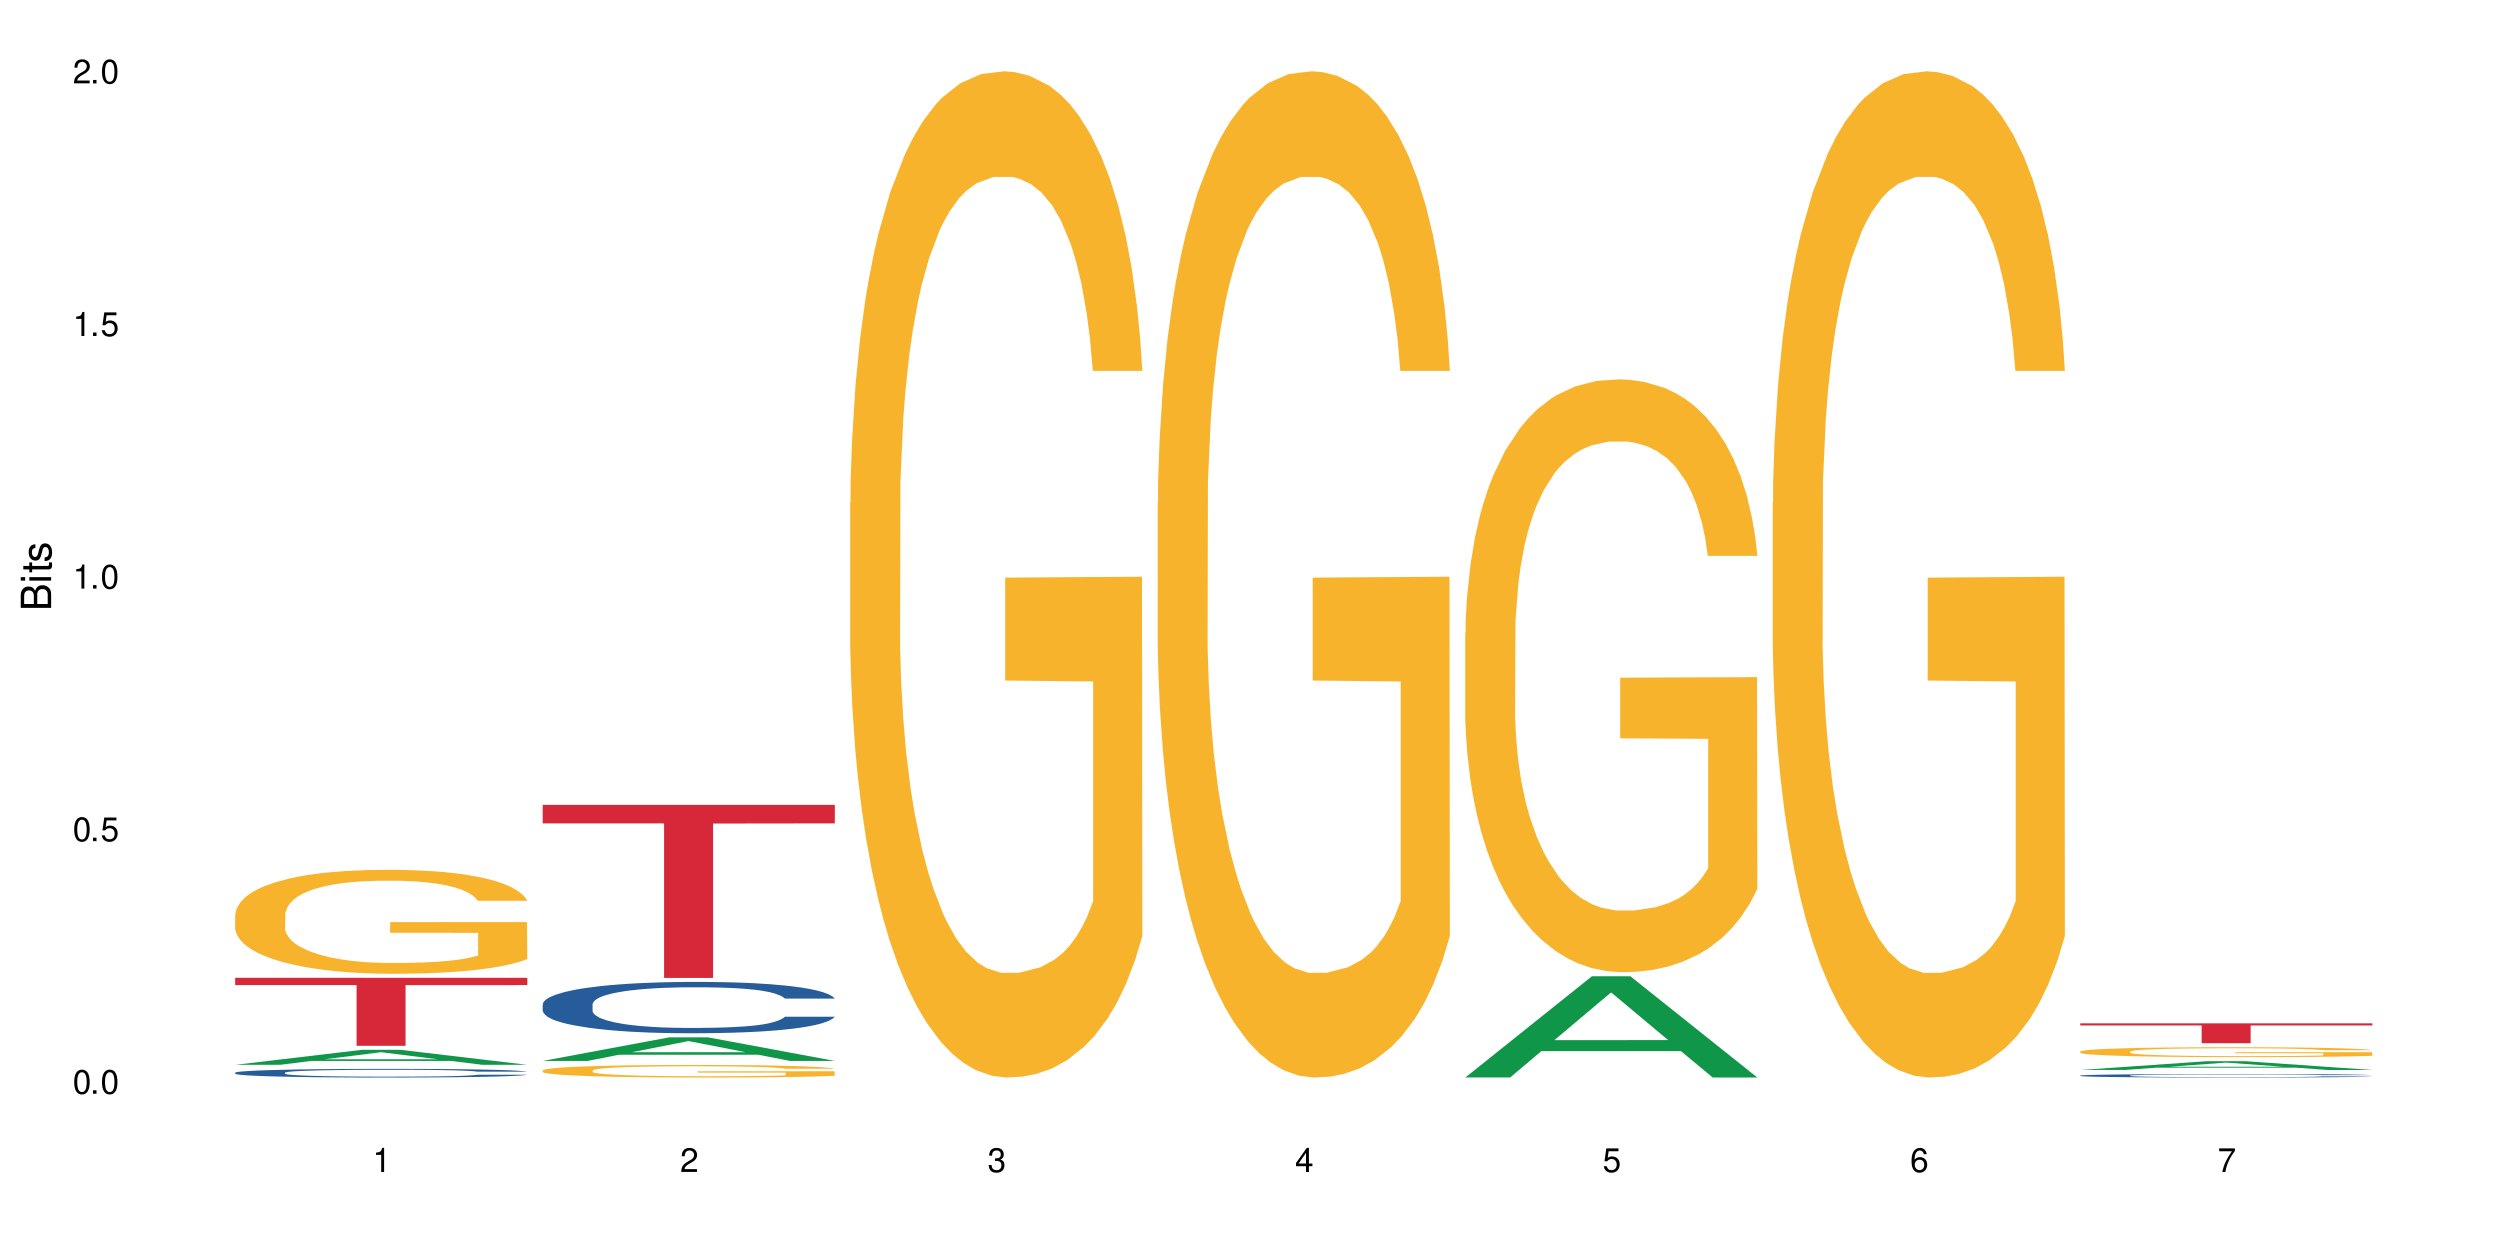
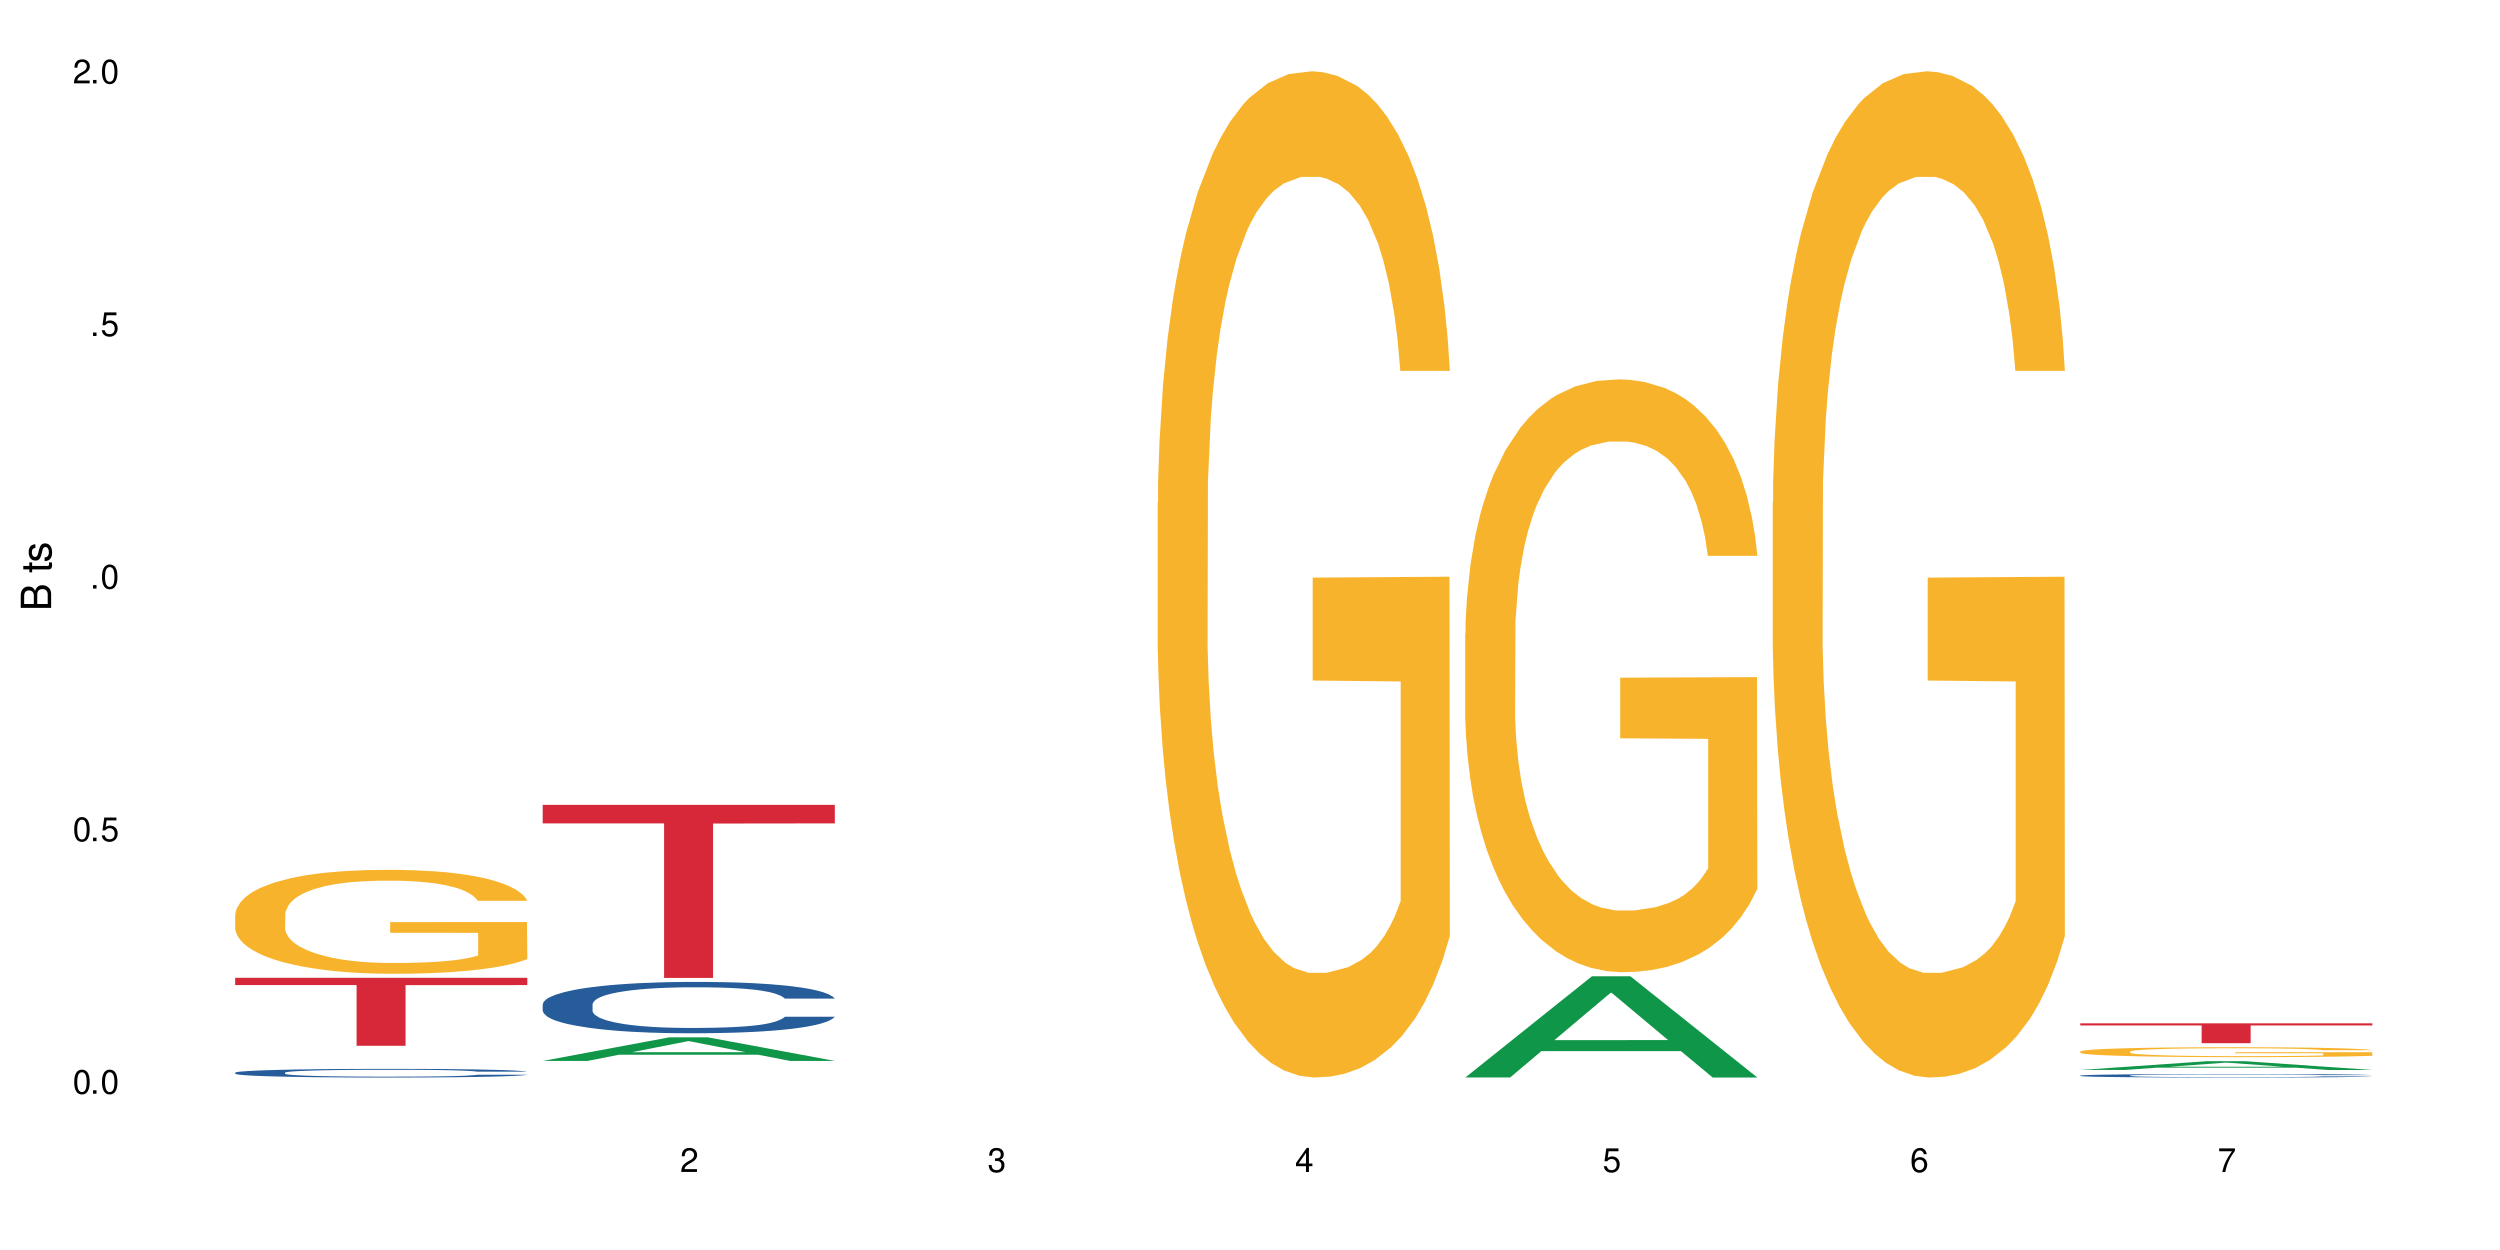
<svg xmlns="http://www.w3.org/2000/svg" xmlns:xlink="http://www.w3.org/1999/xlink" width="720" height="360" viewBox="0 0 720 360">
  <defs>
    <g>
      <g id="glyph-0-0">
</g>
      <g id="glyph-0-1">
        <path d="M 2.641 -6.938 C 2 -6.938 1.422 -6.656 1.078 -6.172 C 0.641 -5.562 0.406 -4.641 0.406 -3.359 C 0.406 -1.016 1.188 0.219 2.641 0.219 C 4.078 0.219 4.859 -1.016 4.859 -3.297 C 4.859 -4.641 4.656 -5.547 4.203 -6.172 C 3.844 -6.656 3.281 -6.938 2.641 -6.938 Z M 2.641 -6.188 C 3.547 -6.188 4 -5.25 4 -3.375 C 4 -1.406 3.562 -0.484 2.625 -0.484 C 1.734 -0.484 1.281 -1.438 1.281 -3.344 C 1.281 -5.25 1.734 -6.188 2.641 -6.188 Z M 2.641 -6.188 " />
      </g>
      <g id="glyph-0-2">
        <path d="M 1.828 -1 L 0.828 -1 L 0.828 0 L 1.828 0 Z M 1.828 -1 " />
      </g>
      <g id="glyph-0-3">
        <path d="M 4.562 -6.797 L 1.062 -6.797 L 0.547 -3.094 L 1.328 -3.094 C 1.719 -3.562 2.047 -3.734 2.578 -3.734 C 3.484 -3.734 4.062 -3.109 4.062 -2.094 C 4.062 -1.125 3.484 -0.531 2.578 -0.531 C 1.828 -0.531 1.375 -0.906 1.188 -1.672 L 0.328 -1.672 C 0.453 -1.109 0.547 -0.844 0.75 -0.594 C 1.125 -0.078 1.828 0.219 2.594 0.219 C 3.969 0.219 4.922 -0.781 4.922 -2.219 C 4.922 -3.562 4.031 -4.484 2.719 -4.484 C 2.25 -4.484 1.859 -4.359 1.469 -4.062 L 1.734 -5.969 L 4.562 -5.969 Z M 4.562 -6.797 " />
      </g>
      <g id="glyph-0-4">
-         <path d="M 2.484 -4.938 L 2.484 0 L 3.328 0 L 3.328 -6.938 L 2.766 -6.938 C 2.469 -5.875 2.281 -5.734 0.984 -5.562 L 0.984 -4.938 Z M 2.484 -4.938 " />
-       </g>
+         </g>
      <g id="glyph-0-5">
        <path d="M 4.859 -0.828 L 1.281 -0.828 C 1.359 -1.406 1.672 -1.781 2.5 -2.281 L 3.469 -2.828 C 4.406 -3.344 4.906 -4.062 4.906 -4.906 C 4.906 -5.484 4.672 -6.031 4.266 -6.406 C 3.859 -6.766 3.375 -6.938 2.719 -6.938 C 1.859 -6.938 1.219 -6.625 0.844 -6.031 C 0.609 -5.672 0.5 -5.234 0.484 -4.531 L 1.328 -4.531 C 1.359 -5.016 1.406 -5.281 1.531 -5.516 C 1.75 -5.938 2.188 -6.203 2.703 -6.203 C 3.469 -6.203 4.031 -5.641 4.031 -4.891 C 4.031 -4.344 3.719 -3.859 3.125 -3.516 L 2.234 -3 C 0.812 -2.172 0.406 -1.531 0.328 -0.016 L 4.859 -0.016 Z M 4.859 -0.828 " />
      </g>
      <g id="glyph-0-6">
        <path d="M 2.125 -3.188 L 2.578 -3.188 C 3.5 -3.188 3.984 -2.766 3.984 -1.922 C 3.984 -1.062 3.469 -0.531 2.594 -0.531 C 1.656 -0.531 1.203 -1 1.156 -2.016 L 0.312 -2.016 C 0.344 -1.453 0.438 -1.094 0.609 -0.781 C 0.953 -0.109 1.625 0.219 2.547 0.219 C 3.953 0.219 4.859 -0.625 4.859 -1.938 C 4.859 -2.828 4.516 -3.297 3.703 -3.594 C 4.344 -3.844 4.656 -4.328 4.656 -5.031 C 4.656 -6.219 3.875 -6.938 2.578 -6.938 C 1.203 -6.938 0.484 -6.172 0.453 -4.703 L 1.297 -4.703 C 1.312 -5.125 1.344 -5.359 1.453 -5.578 C 1.641 -5.969 2.062 -6.203 2.594 -6.203 C 3.344 -6.203 3.797 -5.75 3.797 -5 C 3.797 -4.516 3.609 -4.219 3.25 -4.047 C 3.016 -3.953 2.703 -3.922 2.125 -3.906 Z M 2.125 -3.188 " />
      </g>
      <g id="glyph-0-7">
        <path d="M 3.141 -1.672 L 3.141 0 L 3.984 0 L 3.984 -1.672 L 4.984 -1.672 L 4.984 -2.438 L 3.984 -2.438 L 3.984 -6.938 L 3.359 -6.938 L 0.266 -2.578 L 0.266 -1.672 Z M 3.141 -2.438 L 1 -2.438 L 3.141 -5.5 Z M 3.141 -2.438 " />
      </g>
      <g id="glyph-0-8">
        <path d="M 4.781 -5.125 C 4.609 -6.266 3.891 -6.938 2.844 -6.938 C 2.094 -6.938 1.422 -6.578 1.031 -5.953 C 0.594 -5.266 0.406 -4.422 0.406 -3.172 C 0.406 -2 0.578 -1.25 0.984 -0.641 C 1.359 -0.078 1.953 0.219 2.703 0.219 C 3.984 0.219 4.922 -0.75 4.922 -2.094 C 4.922 -3.375 4.062 -4.281 2.844 -4.281 C 2.172 -4.281 1.641 -4.031 1.281 -3.516 C 1.281 -5.234 1.828 -6.188 2.797 -6.188 C 3.391 -6.188 3.797 -5.797 3.938 -5.125 Z M 2.734 -3.531 C 3.547 -3.531 4.062 -2.953 4.062 -2.031 C 4.062 -1.156 3.484 -0.531 2.703 -0.531 C 1.922 -0.531 1.328 -1.188 1.328 -2.078 C 1.328 -2.938 1.906 -3.531 2.734 -3.531 Z M 2.734 -3.531 " />
      </g>
      <g id="glyph-0-9">
        <path d="M 4.984 -6.797 L 0.438 -6.797 L 0.438 -5.969 L 4.109 -5.969 C 2.5 -3.656 1.828 -2.234 1.328 0 L 2.219 0 C 2.594 -2.172 3.453 -4.047 4.984 -6.094 Z M 4.984 -6.797 " />
      </g>
      <g id="glyph-1-0">
</g>
      <g id="glyph-1-1">
        <path d="M 0 -0.953 L 0 -4.891 C 0 -5.719 -0.234 -6.344 -0.734 -6.797 C -1.188 -7.234 -1.812 -7.469 -2.5 -7.469 C -3.547 -7.469 -4.188 -7 -4.625 -5.875 C -4.984 -6.688 -5.625 -7.094 -6.531 -7.094 C -7.172 -7.094 -7.734 -6.859 -8.141 -6.391 C -8.562 -5.922 -8.75 -5.344 -8.75 -4.5 L -8.75 -0.953 Z M -4.984 -2.062 L -7.766 -2.062 L -7.766 -4.219 C -7.766 -4.844 -7.688 -5.203 -7.453 -5.5 C -7.219 -5.812 -6.859 -5.969 -6.375 -5.969 C -5.891 -5.969 -5.531 -5.812 -5.297 -5.5 C -5.062 -5.203 -4.984 -4.844 -4.984 -4.219 Z M -0.984 -2.062 L -4 -2.062 L -4 -4.781 C -4 -5.766 -3.438 -6.359 -2.484 -6.359 C -1.547 -6.359 -0.984 -5.766 -0.984 -4.781 Z M -0.984 -2.062 " />
      </g>
      <g id="glyph-1-2">
-         <path d="M -6.281 -1.797 L -6.281 -0.797 L 0 -0.797 L 0 -1.797 Z M -8.75 -1.797 L -8.75 -0.797 L -7.484 -0.797 L -7.484 -1.797 Z M -8.75 -1.797 " />
-       </g>
+         </g>
      <g id="glyph-1-3">
        <path d="M -6.281 -3.047 L -6.281 -2.016 L -8.016 -2.016 L -8.016 -1.016 L -6.281 -1.016 L -6.281 -0.172 L -5.469 -0.172 L -5.469 -1.016 L -0.719 -1.016 C -0.078 -1.016 0.281 -1.453 0.281 -2.234 C 0.281 -2.5 0.25 -2.719 0.188 -3.047 L -0.641 -3.047 C -0.609 -2.906 -0.594 -2.766 -0.594 -2.562 C -0.594 -2.141 -0.719 -2.016 -1.156 -2.016 L -5.469 -2.016 L -5.469 -3.047 Z M -6.281 -3.047 " />
      </g>
      <g id="glyph-1-4">
        <path d="M -4.531 -5.25 C -5.766 -5.25 -6.469 -4.422 -6.469 -2.969 C -6.469 -1.516 -5.719 -0.562 -4.547 -0.562 C -3.562 -0.562 -3.094 -1.062 -2.734 -2.562 L -2.516 -3.484 C -2.344 -4.188 -2.094 -4.469 -1.641 -4.469 C -1.047 -4.469 -0.641 -3.875 -0.641 -3 C -0.641 -2.453 -0.797 -2 -1.062 -1.75 C -1.25 -1.594 -1.422 -1.531 -1.875 -1.469 L -1.875 -0.406 C -0.422 -0.453 0.281 -1.266 0.281 -2.922 C 0.281 -4.5 -0.5 -5.516 -1.719 -5.516 C -2.656 -5.516 -3.172 -4.984 -3.469 -3.734 L -3.703 -2.766 C -3.891 -1.953 -4.156 -1.609 -4.594 -1.609 C -5.188 -1.609 -5.547 -2.125 -5.547 -2.938 C -5.547 -3.75 -5.203 -4.172 -4.531 -4.203 Z M -4.531 -5.25 " />
      </g>
    </g>
  </defs>
  <rect x="-72" y="-36" width="864" height="432" fill="rgb(100%, 100%, 100%)" fill-opacity="1" />
-   <path fill-rule="nonzero" fill="rgb(6.275%, 58.824%, 28.235%)" fill-opacity="1" d="M 67.73 306.668 L 67.82 306.664 L 104.227 302.348 L 115.281 302.348 L 151.867 306.672 L 139.012 306.672 L 129.844 305.543 L 89.664 305.543 L 80.676 306.668 L 67.73 306.668 L 93.527 305.078 L 126.156 305.074 L 109.887 303.055 L 109.707 303.051 L 109.527 303.062 L 93.438 305.074 L 93.527 305.078 Z M 67.73 306.668 " />
  <path fill-rule="nonzero" fill="rgb(14.51%, 36.078%, 60%)" fill-opacity="1" d="M 67.73 308.922 L 67.832 308.922 L 67.832 308.867 L 68.141 308.777 L 68.859 308.668 L 69.578 308.594 L 71.426 308.461 L 73.988 308.328 L 76.656 308.23 L 78.605 308.172 L 80.352 308.125 L 84.352 308.039 L 86.918 307.996 L 89.688 307.957 L 93.074 307.918 L 95.535 307.895 L 101.078 307.859 L 105.18 307.844 L 108.363 307.836 L 115.238 307.836 L 119.34 307.848 L 122.316 307.859 L 125.598 307.875 L 128.371 307.895 L 133.191 307.945 L 137.5 308.012 L 139.449 308.047 L 142.527 308.117 L 144.891 308.188 L 146.531 308.246 L 148.379 308.328 L 150.02 308.434 L 151.25 308.547 L 151.867 308.648 L 137.5 308.648 L 136.785 308.555 L 135.961 308.484 L 134.422 308.391 L 132.883 308.324 L 130.73 308.258 L 128.781 308.215 L 126.113 308.172 L 123.754 308.145 L 121.289 308.125 L 118.93 308.109 L 114.414 308.098 L 109.184 308.098 L 107.234 308.102 L 103.23 308.121 L 101.078 308.137 L 98 308.168 L 95.844 308.199 L 93.281 308.242 L 91.535 308.281 L 89.379 308.34 L 87.84 308.395 L 86.098 308.469 L 85.07 308.527 L 84.148 308.59 L 83.328 308.664 L 82.711 308.746 L 82.301 308.828 L 82.094 308.91 L 82.094 309.266 L 82.301 309.348 L 82.812 309.441 L 84.148 309.582 L 86.098 309.703 L 88.355 309.797 L 90.508 309.867 L 91.742 309.898 L 93.383 309.934 L 95.945 309.98 L 99.641 310.027 L 101.797 310.047 L 105.078 310.062 L 108.465 310.074 L 112.98 310.074 L 116.98 310.062 L 119.648 310.051 L 122.418 310.035 L 126.215 309.996 L 128.574 309.957 L 130.629 309.914 L 132.168 309.871 L 133.191 309.836 L 134.73 309.766 L 135.961 309.688 L 136.887 309.605 L 137.5 309.531 L 151.867 309.531 L 151.25 309.621 L 150.328 309.711 L 149.402 309.777 L 147.969 309.855 L 146.324 309.926 L 143.965 310.008 L 142.016 310.059 L 139.449 310.117 L 137.09 310.16 L 134.527 310.199 L 130.73 310.242 L 128.266 310.266 L 125.598 310.285 L 122.418 310.305 L 118.418 310.32 L 114.109 310.332 L 110.105 310.332 L 105.797 310.328 L 102.617 310.32 L 98.41 310.297 L 93.176 310.258 L 89.379 310.215 L 86.406 310.172 L 83.84 310.125 L 80.969 310.062 L 77.273 309.965 L 75.016 309.887 L 73.477 309.82 L 71.734 309.734 L 70.5 309.652 L 69.066 309.523 L 68.039 309.363 L 67.73 309.238 Z M 67.73 308.922 " />
  <path fill-rule="nonzero" fill="rgb(96.863%, 70.196%, 16.863%)" fill-opacity="1" d="M 67.73 263.332 L 67.832 263.305 L 67.832 262.758 L 68.242 261.527 L 69.27 259.832 L 70.605 258.438 L 72.039 257.344 L 72.965 256.77 L 74.504 255.949 L 75.836 255.348 L 79.223 254.117 L 83.531 252.969 L 85.891 252.477 L 88.559 252.012 L 92.355 251.492 L 94.102 251.301 L 99.438 250.863 L 105.488 250.59 L 112.16 250.508 L 115.238 250.535 L 119.441 250.645 L 125.188 250.945 L 128.473 251.219 L 131.039 251.492 L 133.707 251.848 L 136.988 252.395 L 140.066 253.051 L 142.527 253.707 L 144.992 254.527 L 147.043 255.402 L 148.789 256.359 L 150.328 257.508 L 151.25 258.465 L 151.867 259.422 L 137.605 259.422 L 136.785 258.465 L 135.859 257.727 L 134.32 256.824 L 132.781 256.168 L 131.242 255.648 L 128.371 254.938 L 125.906 254.5 L 122.828 254.117 L 119.855 253.871 L 116.469 253.707 L 114.414 253.652 L 108.977 253.652 L 104.055 253.844 L 101.18 254.062 L 99.129 254.281 L 96.254 254.691 L 94.512 255.02 L 93.484 255.238 L 90.406 256.086 L 88.355 256.852 L 87.227 257.371 L 85.789 258.191 L 84.762 258.93 L 83.633 260.023 L 83.02 260.844 L 82.199 262.703 L 82.094 267.625 L 82.402 268.664 L 83.02 269.785 L 83.84 270.77 L 85.07 271.809 L 86.301 272.602 L 88.457 273.668 L 90.305 274.379 L 91.742 274.844 L 94.512 275.582 L 95.641 275.828 L 98.309 276.32 L 101.078 276.703 L 104.465 277.031 L 107.027 277.195 L 111.133 277.332 L 116.363 277.332 L 122.52 277.168 L 126.422 276.949 L 129.09 276.73 L 130.832 276.539 L 132.988 276.238 L 134.527 275.965 L 135.961 275.664 L 137.707 275.199 L 137.707 268.664 L 112.363 268.637 L 112.363 265.574 L 151.762 265.547 L 151.867 276.238 L 149.711 276.977 L 147.043 277.688 L 144.48 278.234 L 141.812 278.699 L 138.016 279.219 L 134.938 279.547 L 130.215 279.93 L 125.906 280.176 L 121.395 280.34 L 117.391 280.422 L 112.672 280.449 L 108.465 280.395 L 103.949 280.23 L 100.359 280.012 L 97.074 279.738 L 93.793 279.383 L 89.688 278.809 L 87.02 278.344 L 84.25 277.77 L 81.48 277.086 L 79.016 276.348 L 77.375 275.773 L 75.734 275.117 L 73.988 274.297 L 72.348 273.367 L 71.117 272.52 L 69.988 271.562 L 69.168 270.66 L 68.348 269.43 L 67.938 268.445 L 67.73 267.598 Z M 67.73 263.332 " />
  <path fill-rule="nonzero" fill="rgb(83.922%, 15.686%, 22.353%)" fill-opacity="1" d="M 67.73 281.613 L 151.867 281.613 L 151.867 283.707 L 116.801 283.727 L 116.801 301.184 L 102.695 301.184 L 102.695 283.742 L 102.488 283.707 L 67.73 283.707 Z M 67.73 281.613 " />
  <path fill-rule="nonzero" fill="rgb(6.275%, 58.824%, 28.235%)" fill-opacity="1" d="M 156.293 305.543 L 156.383 305.539 L 192.789 298.746 L 203.844 298.746 L 240.43 305.551 L 227.574 305.551 L 218.406 303.773 L 178.227 303.773 L 169.238 305.543 L 156.293 305.543 L 182.094 303.039 L 214.723 303.031 L 198.453 299.855 L 198.273 299.852 L 198.094 299.867 L 182.004 303.031 L 182.094 303.039 Z M 156.293 305.543 " />
  <path fill-rule="nonzero" fill="rgb(14.51%, 36.078%, 60%)" fill-opacity="1" d="M 156.293 289.234 L 156.398 289.219 L 156.398 288.895 L 156.703 288.383 L 157.422 287.734 L 158.141 287.289 L 159.988 286.492 L 162.555 285.723 L 165.223 285.129 L 167.172 284.777 L 168.914 284.508 L 172.918 284.008 L 175.48 283.75 L 178.25 283.52 L 181.637 283.289 L 184.102 283.156 L 189.641 282.941 L 193.746 282.844 L 196.926 282.805 L 203.801 282.805 L 207.902 282.859 L 210.879 282.926 L 214.164 283.035 L 216.934 283.156 L 221.754 283.453 L 226.066 283.832 L 228.016 284.047 L 231.094 284.465 L 233.453 284.871 L 235.094 285.223 L 236.941 285.723 L 238.582 286.328 L 239.812 287.02 L 240.43 287.598 L 226.066 287.598 L 225.348 287.059 L 224.527 286.641 L 222.988 286.086 L 221.449 285.695 L 219.293 285.305 L 217.344 285.047 L 214.676 284.789 L 212.316 284.629 L 209.855 284.508 L 207.492 284.426 L 202.98 284.344 L 197.746 284.344 L 195.797 284.371 L 191.797 284.48 L 189.641 284.574 L 186.562 284.762 L 184.406 284.938 L 181.844 285.207 L 180.098 285.438 L 177.945 285.789 L 176.406 286.102 L 174.66 286.547 L 173.633 286.883 L 172.711 287.262 L 171.891 287.707 L 171.273 288.18 L 170.863 288.68 L 170.66 289.164 L 170.66 291.258 L 170.863 291.746 L 171.379 292.312 L 172.711 293.137 L 174.66 293.852 L 176.918 294.422 L 179.074 294.824 L 180.305 295.016 L 181.945 295.23 L 184.512 295.5 L 188.203 295.77 L 190.359 295.879 L 193.641 295.988 L 197.027 296.039 L 201.543 296.039 L 205.543 295.988 L 208.211 295.918 L 210.98 295.812 L 214.777 295.582 L 217.137 295.367 L 219.191 295.109 L 220.73 294.852 L 221.754 294.637 L 223.293 294.219 L 224.527 293.758 L 225.449 293.285 L 226.066 292.828 L 240.43 292.828 L 239.812 293.367 L 238.891 293.895 L 237.969 294.285 L 236.531 294.758 L 234.891 295.176 L 232.527 295.648 L 230.578 295.961 L 228.016 296.297 L 225.656 296.555 L 223.09 296.785 L 219.293 297.055 L 216.832 297.188 L 214.164 297.309 L 210.98 297.418 L 206.98 297.512 L 202.672 297.566 L 198.668 297.582 L 194.359 297.555 L 191.18 297.5 L 186.973 297.379 L 181.738 297.137 L 177.945 296.879 L 174.969 296.621 L 172.402 296.352 L 169.531 295.988 L 165.836 295.391 L 163.578 294.934 L 162.039 294.555 L 160.297 294.027 L 159.066 293.555 L 157.629 292.801 L 156.602 291.84 L 156.293 291.098 Z M 156.293 289.234 " />
-   <path fill-rule="nonzero" fill="rgb(96.863%, 70.196%, 16.863%)" fill-opacity="1" d="M 156.293 308.266 L 156.398 308.262 L 156.398 308.195 L 156.809 308.047 L 157.832 307.84 L 159.168 307.672 L 160.605 307.539 L 161.527 307.473 L 163.066 307.371 L 164.398 307.301 L 167.785 307.152 L 172.094 307.012 L 174.457 306.953 L 177.121 306.895 L 180.918 306.832 L 182.664 306.809 L 188 306.758 L 194.051 306.723 L 200.723 306.715 L 203.801 306.719 L 208.008 306.73 L 213.754 306.766 L 217.035 306.801 L 219.602 306.832 L 222.27 306.875 L 225.551 306.941 L 228.629 307.023 L 231.094 307.102 L 233.555 307.199 L 235.605 307.305 L 237.352 307.422 L 238.891 307.559 L 239.812 307.676 L 240.43 307.793 L 226.168 307.793 L 225.348 307.676 L 224.422 307.586 L 222.883 307.477 L 221.344 307.398 L 219.805 307.336 L 216.934 307.25 L 214.473 307.195 L 211.395 307.152 L 208.418 307.121 L 205.031 307.102 L 202.98 307.094 L 197.543 307.094 L 192.617 307.117 L 189.742 307.145 L 187.691 307.172 L 184.816 307.219 L 183.074 307.258 L 182.047 307.285 L 178.969 307.387 L 176.918 307.48 L 175.789 307.543 L 174.352 307.645 L 173.328 307.73 L 172.199 307.863 L 171.582 307.965 L 170.762 308.188 L 170.66 308.781 L 170.965 308.91 L 171.582 309.043 L 172.402 309.164 L 173.633 309.289 L 174.867 309.383 L 177.02 309.512 L 178.867 309.598 L 180.305 309.656 L 183.074 309.746 L 184.203 309.773 L 186.871 309.832 L 189.641 309.879 L 193.027 309.918 L 195.59 309.938 L 199.695 309.957 L 204.93 309.957 L 211.086 309.938 L 214.984 309.91 L 217.652 309.883 L 219.395 309.859 L 221.551 309.824 L 223.09 309.789 L 224.527 309.754 L 226.27 309.699 L 226.27 308.91 L 200.926 308.906 L 200.926 308.535 L 240.328 308.531 L 240.43 309.824 L 238.273 309.914 L 235.605 310 L 233.043 310.066 L 230.375 310.121 L 226.578 310.184 L 223.5 310.223 L 218.781 310.27 L 214.473 310.301 L 209.957 310.32 L 205.953 310.328 L 201.234 310.332 L 197.027 310.324 L 192.512 310.305 L 188.922 310.281 L 185.641 310.246 L 182.355 310.203 L 178.25 310.133 L 175.582 310.078 L 172.812 310.008 L 170.043 309.926 L 167.582 309.836 L 165.938 309.766 L 164.297 309.688 L 162.555 309.59 L 160.91 309.477 L 159.68 309.375 L 158.551 309.258 L 157.73 309.148 L 156.91 309 L 156.5 308.883 L 156.293 308.781 Z M 156.293 308.266 " />
  <path fill-rule="nonzero" fill="rgb(83.922%, 15.686%, 22.353%)" fill-opacity="1" d="M 156.293 231.797 L 240.43 231.797 L 240.43 237.133 L 205.363 237.18 L 205.363 281.641 L 191.258 281.641 L 191.258 237.227 L 191.051 237.133 L 156.293 237.133 Z M 156.293 231.797 " />
-   <path fill-rule="nonzero" fill="rgb(96.863%, 70.196%, 16.863%)" fill-opacity="1" d="M 244.859 144.652 L 244.961 144.387 L 244.961 139.094 L 245.371 127.184 L 246.398 110.777 L 247.73 97.277 L 249.168 86.691 L 250.09 81.133 L 251.629 73.195 L 252.965 67.371 L 256.348 55.461 L 260.66 44.348 L 263.02 39.582 L 265.688 35.082 L 269.484 30.055 L 271.227 28.203 L 276.562 23.965 L 282.617 21.32 L 289.285 20.527 L 292.363 20.789 L 296.57 21.848 L 302.316 24.762 L 305.598 27.406 L 308.164 30.055 L 310.832 33.496 L 314.117 38.789 L 317.195 45.141 L 319.656 51.492 L 322.117 59.43 L 324.172 67.902 L 325.914 77.164 L 327.453 88.281 L 328.379 97.543 L 328.992 106.805 L 314.73 106.805 L 313.91 97.543 L 312.988 90.398 L 311.449 81.664 L 309.91 75.312 L 308.371 70.281 L 305.496 63.402 L 303.035 59.168 L 299.957 55.461 L 296.98 53.078 L 293.594 51.492 L 291.543 50.961 L 286.105 50.961 L 281.18 52.816 L 278.309 54.934 L 276.254 57.051 L 273.383 61.02 L 271.637 64.195 L 270.613 66.312 L 267.535 74.516 L 265.48 81.93 L 264.352 86.957 L 262.918 94.898 L 261.891 102.043 L 260.762 112.629 L 260.145 120.57 L 259.324 138.566 L 259.223 186.207 L 259.531 196.262 L 260.145 207.113 L 260.965 216.641 L 262.199 226.699 L 263.43 234.375 L 265.582 244.695 L 267.43 251.578 L 268.867 256.078 L 271.637 263.223 L 272.766 265.605 L 275.434 270.367 L 278.203 274.074 L 281.59 277.25 L 284.156 278.836 L 288.258 280.16 L 293.492 280.16 L 299.648 278.574 L 303.547 276.457 L 306.215 274.34 L 307.961 272.484 L 310.113 269.574 L 311.652 266.926 L 313.09 264.016 L 314.832 259.516 L 314.832 196.262 L 289.492 195.996 L 289.492 166.355 L 328.891 166.09 L 328.992 269.574 L 326.84 276.719 L 324.172 283.602 L 321.605 288.895 L 318.938 293.395 L 315.141 298.422 L 312.062 301.598 L 307.344 305.305 L 303.035 307.688 L 298.52 309.273 L 294.52 310.066 L 289.797 310.332 L 285.59 309.805 L 281.078 308.215 L 277.484 306.098 L 274.203 303.453 L 270.918 300.012 L 266.816 294.453 L 264.148 289.953 L 261.379 284.395 L 258.605 277.777 L 256.145 270.633 L 254.504 265.074 L 252.859 258.723 L 251.117 250.781 L 249.477 241.785 L 248.242 233.578 L 247.113 224.316 L 246.293 215.582 L 245.473 203.672 L 245.062 194.145 L 244.859 185.941 Z M 244.859 144.652 " />
  <path fill-rule="nonzero" fill="rgb(96.863%, 70.196%, 16.863%)" fill-opacity="1" d="M 333.422 144.652 L 333.523 144.387 L 333.523 139.094 L 333.934 127.184 L 334.961 110.777 L 336.293 97.277 L 337.73 86.691 L 338.652 81.133 L 340.191 73.195 L 341.527 67.371 L 344.914 55.461 L 349.223 44.348 L 351.582 39.582 L 354.25 35.082 L 358.047 30.055 L 359.789 28.203 L 365.125 23.965 L 371.18 21.32 L 377.848 20.527 L 380.926 20.789 L 385.133 21.848 L 390.879 24.762 L 394.164 27.406 L 396.727 30.055 L 399.395 33.496 L 402.68 38.789 L 405.758 45.141 L 408.219 51.492 L 410.684 59.43 L 412.734 67.902 L 414.477 77.164 L 416.016 88.281 L 416.941 97.543 L 417.555 106.805 L 403.293 106.805 L 402.473 97.543 L 401.551 90.398 L 400.012 81.664 L 398.473 75.312 L 396.934 70.281 L 394.059 63.402 L 391.598 59.168 L 388.52 55.461 L 385.543 53.078 L 382.156 51.492 L 380.105 50.961 L 374.668 50.961 L 369.742 52.816 L 366.871 54.934 L 364.816 57.051 L 361.945 61.02 L 360.199 64.195 L 359.176 66.312 L 356.098 74.516 L 354.043 81.93 L 352.914 86.957 L 351.48 94.898 L 350.453 102.043 L 349.324 112.629 L 348.711 120.57 L 347.887 138.566 L 347.785 186.207 L 348.094 196.262 L 348.711 207.113 L 349.531 216.641 L 350.762 226.699 L 351.992 234.375 L 354.148 244.695 L 355.992 251.578 L 357.43 256.078 L 360.199 263.223 L 361.328 265.605 L 363.996 270.367 L 366.766 274.074 L 370.152 277.25 L 372.719 278.836 L 376.824 280.16 L 382.055 280.16 L 388.211 278.574 L 392.109 276.457 L 394.777 274.34 L 396.523 272.484 L 398.676 269.574 L 400.215 266.926 L 401.652 264.016 L 403.398 259.516 L 403.398 196.262 L 378.055 195.996 L 378.055 166.355 L 417.453 166.09 L 417.555 269.574 L 415.402 276.719 L 412.734 283.602 L 410.168 288.895 L 407.5 293.395 L 403.703 298.422 L 400.625 301.598 L 395.906 305.305 L 391.598 307.688 L 387.082 309.273 L 383.082 310.066 L 378.363 310.332 L 374.156 309.805 L 369.641 308.215 L 366.051 306.098 L 362.766 303.453 L 359.484 300.012 L 355.379 294.453 L 352.711 289.953 L 349.941 284.395 L 347.172 277.777 L 344.707 270.633 L 343.066 265.074 L 341.426 258.723 L 339.68 250.781 L 338.039 241.785 L 336.809 233.578 L 335.68 224.316 L 334.859 215.582 L 334.035 203.672 L 333.625 194.145 L 333.422 185.941 Z M 333.422 144.652 " />
  <path fill-rule="nonzero" fill="rgb(6.275%, 58.824%, 28.235%)" fill-opacity="1" d="M 421.984 310.305 L 422.074 310.277 L 458.48 281.16 L 469.535 281.16 L 506.121 310.332 L 493.266 310.332 L 484.098 302.719 L 443.918 302.719 L 434.93 310.305 L 421.984 310.305 L 447.781 299.566 L 480.41 299.539 L 464.141 285.926 L 463.961 285.898 L 463.781 285.98 L 447.691 299.539 L 447.781 299.566 Z M 421.984 310.305 " />
  <path fill-rule="nonzero" fill="rgb(96.863%, 70.196%, 16.863%)" fill-opacity="1" d="M 421.984 182.383 L 422.086 182.227 L 422.086 179.105 L 422.496 172.09 L 423.523 162.422 L 424.859 154.469 L 426.293 148.23 L 427.219 144.957 L 428.758 140.281 L 430.09 136.848 L 433.477 129.832 L 437.785 123.281 L 440.145 120.477 L 442.812 117.824 L 446.609 114.863 L 448.355 113.77 L 453.688 111.277 L 459.742 109.715 L 466.41 109.25 L 469.488 109.406 L 473.695 110.027 L 479.441 111.742 L 482.727 113.305 L 485.293 114.863 L 487.957 116.891 L 491.242 120.008 L 494.32 123.75 L 496.781 127.492 L 499.246 132.172 L 501.297 137.16 L 503.043 142.617 L 504.582 149.168 L 505.504 154.625 L 506.121 160.082 L 491.859 160.082 L 491.035 154.625 L 490.113 150.414 L 488.574 145.27 L 487.035 141.527 L 485.496 138.562 L 482.625 134.512 L 480.16 132.016 L 477.082 129.832 L 474.105 128.43 L 470.723 127.492 L 468.668 127.18 L 463.23 127.18 L 458.305 128.273 L 455.434 129.52 L 453.383 130.766 L 450.508 133.105 L 448.766 134.977 L 447.738 136.227 L 444.66 141.059 L 442.609 145.426 L 441.48 148.387 L 440.043 153.066 L 439.016 157.277 L 437.887 163.512 L 437.273 168.191 L 436.453 178.793 L 436.348 206.863 L 436.656 212.789 L 437.273 219.18 L 438.094 224.797 L 439.324 230.719 L 440.555 235.242 L 442.711 241.324 L 444.559 245.379 L 445.992 248.027 L 448.766 252.238 L 449.895 253.645 L 452.562 256.449 L 455.332 258.633 L 458.715 260.504 L 461.281 261.438 L 465.387 262.219 L 470.617 262.219 L 476.773 261.285 L 480.676 260.035 L 483.34 258.789 L 485.086 257.695 L 487.242 255.98 L 488.781 254.422 L 490.215 252.707 L 491.961 250.055 L 491.961 212.789 L 466.617 212.633 L 466.617 195.168 L 506.016 195.012 L 506.121 255.98 L 503.965 260.191 L 501.297 264.246 L 498.73 267.363 L 496.066 270.016 L 492.27 272.977 L 489.191 274.848 L 484.469 277.031 L 480.16 278.438 L 475.645 279.371 L 471.645 279.84 L 466.926 279.996 L 462.719 279.684 L 458.203 278.746 L 454.613 277.5 L 451.328 275.941 L 448.047 273.914 L 443.941 270.641 L 441.273 267.988 L 438.504 264.715 L 435.734 260.816 L 433.27 256.605 L 431.629 253.332 L 429.988 249.59 L 428.242 244.91 L 426.602 239.609 L 425.371 234.773 L 424.242 229.316 L 423.422 224.172 L 422.602 217.156 L 422.191 211.539 L 421.984 206.707 Z M 421.984 182.383 " />
  <path fill-rule="nonzero" fill="rgb(96.863%, 70.196%, 16.863%)" fill-opacity="1" d="M 510.547 144.652 L 510.652 144.387 L 510.652 139.094 L 511.062 127.184 L 512.086 110.777 L 513.422 97.277 L 514.855 86.691 L 515.781 81.133 L 517.32 73.195 L 518.652 67.371 L 522.039 55.461 L 526.348 44.348 L 528.707 39.582 L 531.375 35.082 L 535.172 30.055 L 536.918 28.203 L 542.254 23.965 L 548.305 21.32 L 554.977 20.527 L 558.055 20.789 L 562.262 21.848 L 568.008 24.762 L 571.289 27.406 L 573.855 30.055 L 576.523 33.496 L 579.805 38.789 L 582.883 45.141 L 585.348 51.492 L 587.809 59.43 L 589.859 67.902 L 591.605 77.164 L 593.145 88.281 L 594.066 97.543 L 594.684 106.805 L 580.422 106.805 L 579.602 97.543 L 578.676 90.398 L 577.137 81.664 L 575.598 75.312 L 574.059 70.281 L 571.188 63.402 L 568.723 59.168 L 565.645 55.461 L 562.672 53.078 L 559.285 51.492 L 557.234 50.961 L 551.793 50.961 L 546.871 52.816 L 543.996 54.934 L 541.945 57.051 L 539.07 61.02 L 537.328 64.195 L 536.301 66.312 L 533.223 74.516 L 531.172 81.93 L 530.043 86.957 L 528.605 94.898 L 527.582 102.043 L 526.453 112.629 L 525.836 120.57 L 525.016 138.566 L 524.914 186.207 L 525.219 196.262 L 525.836 207.113 L 526.656 216.641 L 527.887 226.699 L 529.121 234.375 L 531.273 244.695 L 533.121 251.578 L 534.559 256.078 L 537.328 263.223 L 538.457 265.605 L 541.125 270.367 L 543.895 274.074 L 547.281 277.25 L 549.844 278.836 L 553.949 280.16 L 559.184 280.16 L 565.34 278.574 L 569.238 276.457 L 571.906 274.34 L 573.648 272.484 L 575.805 269.574 L 577.344 266.926 L 578.781 264.016 L 580.523 259.516 L 580.523 196.262 L 555.18 195.996 L 555.18 166.355 L 594.582 166.09 L 594.684 269.574 L 592.527 276.719 L 589.859 283.602 L 587.297 288.895 L 584.629 293.395 L 580.832 298.422 L 577.754 301.598 L 573.035 305.305 L 568.723 307.688 L 564.211 309.273 L 560.207 310.066 L 555.488 310.332 L 551.281 309.805 L 546.766 308.215 L 543.176 306.098 L 539.895 303.453 L 536.609 300.012 L 532.504 294.453 L 529.836 289.953 L 527.066 284.395 L 524.297 277.777 L 521.836 270.633 L 520.191 265.074 L 518.551 258.723 L 516.809 250.781 L 515.164 241.785 L 513.934 233.578 L 512.805 224.316 L 511.984 215.582 L 511.164 203.672 L 510.754 194.145 L 510.547 185.941 Z M 510.547 144.652 " />
  <path fill-rule="nonzero" fill="rgb(6.275%, 58.824%, 28.235%)" fill-opacity="1" d="M 599.113 308.148 L 599.203 308.148 L 635.605 305.629 L 646.664 305.629 L 683.246 308.152 L 670.395 308.152 L 661.223 307.492 L 621.043 307.492 L 612.055 308.148 L 599.113 308.148 L 624.91 307.219 L 657.539 307.219 L 641.27 306.039 L 641.09 306.039 L 640.91 306.043 L 624.82 307.219 L 624.91 307.219 Z M 599.113 308.148 " />
  <path fill-rule="nonzero" fill="rgb(14.51%, 36.078%, 60%)" fill-opacity="1" d="M 599.113 309.758 L 599.215 309.758 L 599.215 309.734 L 599.523 309.699 L 600.238 309.656 L 600.957 309.625 L 602.805 309.57 L 605.371 309.516 L 608.039 309.477 L 609.988 309.453 L 611.73 309.434 L 615.734 309.398 L 618.297 309.383 L 621.07 309.367 L 624.453 309.352 L 626.918 309.34 L 632.457 309.324 L 636.562 309.32 L 639.742 309.316 L 646.617 309.316 L 650.723 309.32 L 653.695 309.324 L 656.98 309.332 L 659.75 309.34 L 664.574 309.359 L 668.883 309.387 L 670.832 309.402 L 673.91 309.43 L 676.27 309.457 L 677.91 309.484 L 679.758 309.516 L 681.398 309.559 L 682.633 309.605 L 683.246 309.645 L 668.883 309.645 L 668.164 309.609 L 667.344 309.582 L 665.805 309.543 L 664.266 309.516 L 662.109 309.488 L 660.16 309.469 L 657.492 309.453 L 655.133 309.441 L 652.672 309.434 L 650.312 309.43 L 645.797 309.422 L 640.562 309.422 L 638.613 309.426 L 634.613 309.43 L 632.457 309.438 L 629.379 309.449 L 627.227 309.465 L 624.66 309.48 L 622.914 309.496 L 620.762 309.523 L 619.223 309.543 L 617.477 309.574 L 616.453 309.598 L 615.527 309.621 L 614.707 309.652 L 614.09 309.688 L 613.68 309.719 L 613.477 309.754 L 613.477 309.898 L 613.68 309.93 L 614.195 309.969 L 615.527 310.027 L 617.477 310.074 L 619.734 310.113 L 621.891 310.145 L 624.762 310.172 L 627.328 310.188 L 631.02 310.207 L 633.176 310.215 L 636.461 310.223 L 639.844 310.227 L 644.359 310.227 L 648.359 310.223 L 651.027 310.219 L 653.801 310.211 L 657.594 310.195 L 659.957 310.18 L 662.008 310.164 L 663.547 310.145 L 664.574 310.129 L 666.113 310.102 L 667.344 310.07 L 668.266 310.035 L 668.883 310.004 L 683.246 310.004 L 682.633 310.043 L 681.707 310.078 L 680.785 310.105 L 679.348 310.137 L 677.707 310.168 L 675.348 310.199 L 673.398 310.223 L 670.832 310.246 L 668.473 310.262 L 665.906 310.277 L 662.109 310.297 L 659.648 310.305 L 656.98 310.312 L 653.801 310.32 L 649.797 310.328 L 645.488 310.332 L 637.176 310.332 L 633.996 310.328 L 629.789 310.32 L 624.559 310.301 L 620.762 310.285 L 617.785 310.266 L 615.219 310.246 L 612.348 310.223 L 608.652 310.184 L 606.395 310.152 L 604.855 310.125 L 603.113 310.09 L 601.883 310.055 L 600.445 310.004 L 599.418 309.938 L 599.113 309.887 Z M 599.113 309.758 " />
  <path fill-rule="nonzero" fill="rgb(96.863%, 70.196%, 16.863%)" fill-opacity="1" d="M 599.113 302.828 L 599.215 302.824 L 599.215 302.773 L 599.625 302.656 L 600.652 302.492 L 601.984 302.359 L 603.422 302.254 L 604.344 302.199 L 605.883 302.121 L 607.219 302.066 L 610.602 301.949 L 614.914 301.836 L 617.273 301.789 L 619.941 301.746 L 623.738 301.695 L 625.48 301.68 L 630.816 301.637 L 636.871 301.609 L 643.539 301.602 L 646.617 301.605 L 650.824 301.617 L 656.57 301.645 L 659.852 301.672 L 662.418 301.695 L 665.086 301.73 L 668.367 301.781 L 671.445 301.844 L 673.91 301.91 L 676.371 301.988 L 678.426 302.07 L 680.168 302.16 L 681.707 302.27 L 682.633 302.363 L 683.246 302.453 L 668.984 302.453 L 668.164 302.363 L 667.242 302.293 L 665.703 302.207 L 664.164 302.145 L 662.625 302.094 L 659.75 302.027 L 657.289 301.984 L 654.211 301.949 L 651.234 301.926 L 647.848 301.91 L 645.797 301.902 L 640.359 301.902 L 635.434 301.922 L 632.559 301.941 L 630.508 301.965 L 627.637 302.004 L 625.891 302.035 L 624.863 302.055 L 621.785 302.137 L 619.734 302.207 L 618.605 302.258 L 617.168 302.336 L 616.145 302.406 L 615.016 302.512 L 614.398 302.59 L 613.578 302.77 L 613.477 303.238 L 613.785 303.336 L 614.398 303.445 L 615.219 303.539 L 616.453 303.637 L 617.684 303.715 L 619.836 303.816 L 621.684 303.883 L 623.121 303.926 L 625.891 304 L 627.02 304.023 L 629.688 304.07 L 632.457 304.105 L 635.844 304.137 L 638.41 304.152 L 642.512 304.164 L 647.746 304.164 L 653.902 304.148 L 657.801 304.129 L 660.469 304.109 L 662.211 304.09 L 664.367 304.062 L 665.906 304.035 L 667.344 304.008 L 669.086 303.961 L 669.086 303.336 L 643.742 303.336 L 643.742 303.043 L 683.145 303.039 L 683.246 304.062 L 681.094 304.133 L 678.426 304.199 L 675.859 304.25 L 673.191 304.297 L 669.395 304.344 L 666.316 304.379 L 661.598 304.414 L 657.289 304.438 L 652.773 304.453 L 648.773 304.461 L 644.051 304.465 L 639.844 304.457 L 635.332 304.441 L 631.738 304.422 L 628.457 304.395 L 625.172 304.363 L 621.07 304.305 L 618.402 304.262 L 615.629 304.207 L 612.859 304.141 L 610.398 304.07 L 608.758 304.016 L 607.113 303.953 L 605.371 303.875 L 603.73 303.785 L 602.496 303.707 L 601.367 303.613 L 600.547 303.527 L 599.727 303.41 L 599.316 303.316 L 599.113 303.234 Z M 599.113 302.828 " />
  <path fill-rule="nonzero" fill="rgb(83.922%, 15.686%, 22.353%)" fill-opacity="1" d="M 599.113 294.727 L 683.246 294.727 L 683.246 295.34 L 648.184 295.344 L 648.184 300.438 L 634.074 300.438 L 634.074 295.348 L 633.871 295.34 L 599.113 295.34 Z M 599.113 294.727 " />
  <g fill="rgb(0%, 0%, 0%)" fill-opacity="1">
    <use xlink:href="#glyph-0-1" x="20.965" y="314.993" />
    <use xlink:href="#glyph-0-2" x="25.965" y="314.993" />
    <use xlink:href="#glyph-0-1" x="28.965" y="314.993" />
  </g>
  <g fill="rgb(0%, 0%, 0%)" fill-opacity="1">
    <use xlink:href="#glyph-0-1" x="20.965" y="242.251" />
    <use xlink:href="#glyph-0-2" x="25.965" y="242.251" />
    <use xlink:href="#glyph-0-3" x="28.965" y="242.251" />
  </g>
  <g fill="rgb(0%, 0%, 0%)" fill-opacity="1">
    <use xlink:href="#glyph-0-4" x="20.965" y="169.509" />
    <use xlink:href="#glyph-0-2" x="25.965" y="169.509" />
    <use xlink:href="#glyph-0-1" x="28.965" y="169.509" />
  </g>
  <g fill="rgb(0%, 0%, 0%)" fill-opacity="1">
    <use xlink:href="#glyph-0-4" x="20.965" y="96.767" />
    <use xlink:href="#glyph-0-2" x="25.965" y="96.767" />
    <use xlink:href="#glyph-0-3" x="28.965" y="96.767" />
  </g>
  <g fill="rgb(0%, 0%, 0%)" fill-opacity="1">
    <use xlink:href="#glyph-0-5" x="20.965" y="24.024" />
    <use xlink:href="#glyph-0-2" x="25.965" y="24.024" />
    <use xlink:href="#glyph-0-1" x="28.965" y="24.024" />
  </g>
  <g fill="rgb(0%, 0%, 0%)" fill-opacity="1">
    <use xlink:href="#glyph-0-4" x="107.297" y="337.532" />
  </g>
  <g fill="rgb(0%, 0%, 0%)" fill-opacity="1">
    <use xlink:href="#glyph-0-5" x="195.863" y="337.532" />
  </g>
  <g fill="rgb(0%, 0%, 0%)" fill-opacity="1">
    <use xlink:href="#glyph-0-6" x="284.426" y="337.532" />
  </g>
  <g fill="rgb(0%, 0%, 0%)" fill-opacity="1">
    <use xlink:href="#glyph-0-7" x="372.988" y="337.532" />
  </g>
  <g fill="rgb(0%, 0%, 0%)" fill-opacity="1">
    <use xlink:href="#glyph-0-3" x="461.551" y="337.532" />
  </g>
  <g fill="rgb(0%, 0%, 0%)" fill-opacity="1">
    <use xlink:href="#glyph-0-8" x="550.117" y="337.532" />
  </g>
  <g fill="rgb(0%, 0%, 0%)" fill-opacity="1">
    <use xlink:href="#glyph-0-9" x="638.68" y="337.532" />
  </g>
  <g fill="rgb(0%, 0%, 0%)" fill-opacity="1">
    <use xlink:href="#glyph-1-1" x="14.725" y="176.012" />
    <use xlink:href="#glyph-1-2" x="14.725" y="168.012" />
    <use xlink:href="#glyph-1-3" x="14.725" y="165.012" />
    <use xlink:href="#glyph-1-4" x="14.725" y="162.012" />
  </g>
</svg>